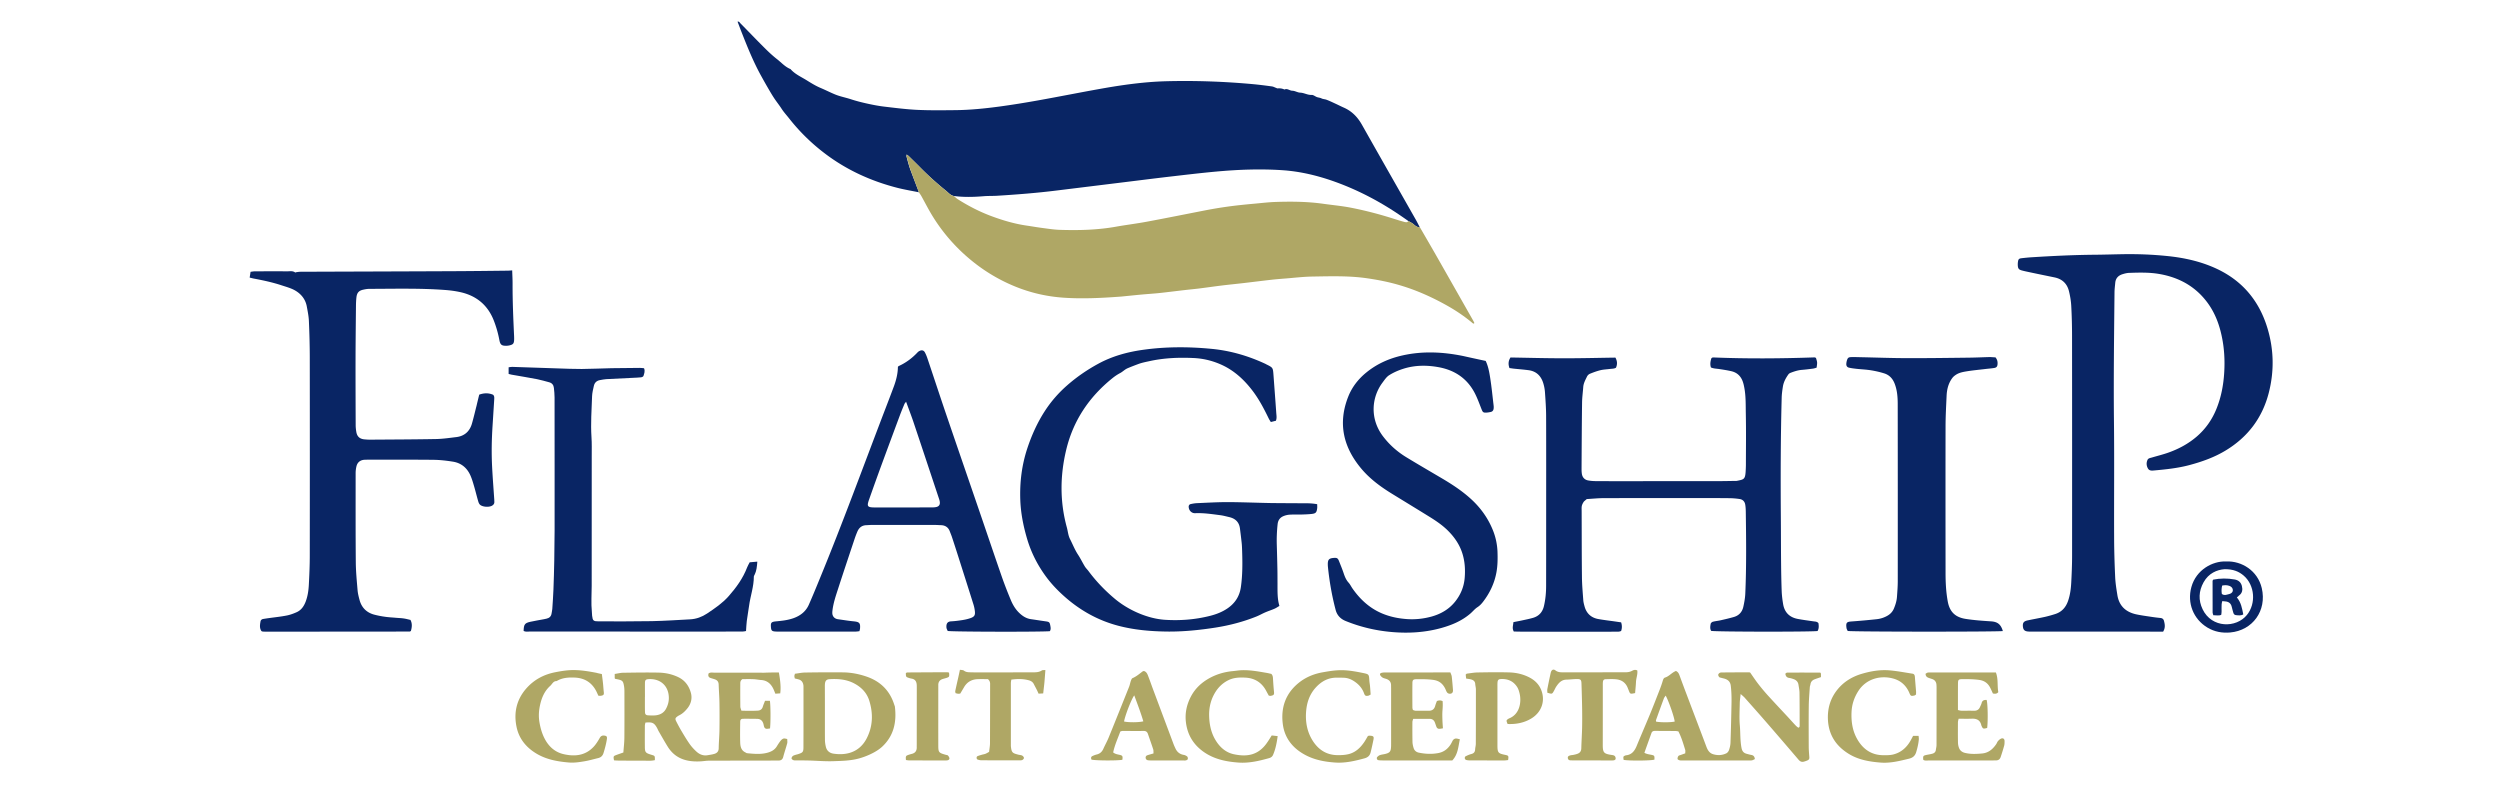
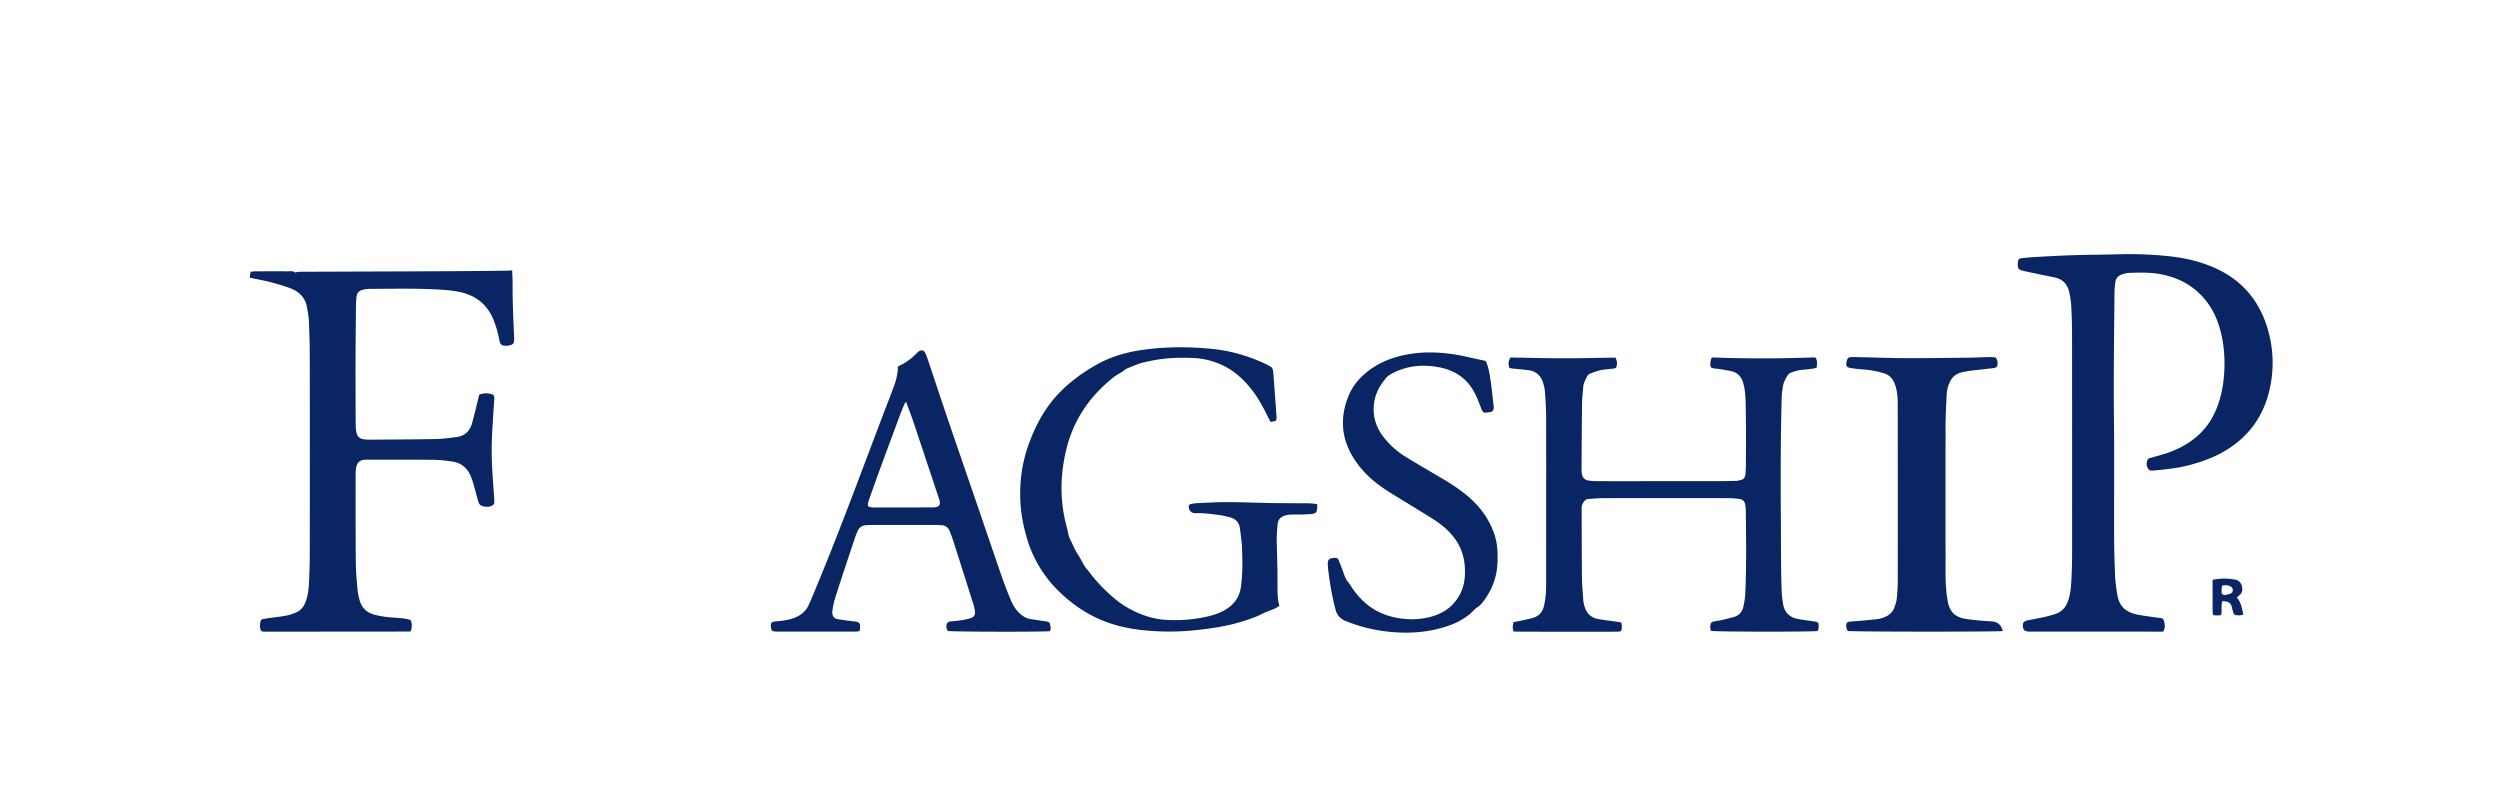
<svg xmlns="http://www.w3.org/2000/svg" version="1.1" id="Шар_1" x="0" y="0" viewBox="0 0 595.28 188.75" style="enable-background:new 0 0 595.28 188.75" xml:space="preserve">
  <style>.st0{fill:#092564}.st1{fill:#afa765}</style>
-   <path class="st0" d="M218.81 45.79c-1.67-.34-3.35-.62-5-1.03-6.38-1.62-12.26-4.29-17.51-8.3a46.54 46.54 0 0 1-8.42-8.29c-.59-.75-1.25-1.46-1.77-2.27-.56-.87-1.21-1.67-1.78-2.53-.54-.82-1.03-1.67-1.52-2.51-.49-.84-.97-1.7-1.44-2.55-1.93-3.44-3.39-7.08-4.83-10.74-.31-.79-.6-1.59-.92-2.41.37-.1.49.19.64.35 1.92 1.95 3.81 3.93 5.75 5.86.97.97 1.97 1.91 3.05 2.75 1.03.81 1.91 1.83 3.17 2.33 1.04 1.2 2.49 1.83 3.79 2.63 1.08.67 2.18 1.36 3.37 1.86 1.16.49 2.29 1.07 3.46 1.55 1.21.5 2.51.73 3.75 1.14 1.28.42 2.58.75 3.9 1.04 1.31.29 2.64.55 3.97.71 2.63.31 5.26.65 7.9.78 3 .14 6.01.1 9.02.07 3.55-.03 7.08-.39 10.6-.86 3.07-.42 6.12-.91 9.17-1.46 4.94-.88 9.87-1.87 14.81-2.75 3.84-.69 7.7-1.27 11.6-1.59 1.43-.12 2.87-.19 4.3-.23 6.88-.17 13.74.08 20.59.71 1.47.14 2.94.33 4.41.53.34.05.65.23.98.35.12.04.25.13.37.12.57-.05 1.11.02 1.62.27.69-.34 1.23.28 1.89.29.62.01 1.22.43 1.84.45.96.03 1.78.6 2.75.54.37-.02.77.31 1.16.48.38.17.81.16 1.2.36.36.18.82.17 1.2.32.71.27 1.4.6 2.09.92.68.31 1.35.66 2.04.96 1.91.85 3.26 2.25 4.28 4.06 4.23 7.5 8.5 14.98 12.75 22.47.38.66.71 1.35 1.07 2.02-.56-.08-1.02-.32-1.45-.72-.37-.35-.87-.57-1.31-.84-.48-.33-.96-.67-1.44-1-4.93-3.41-10.18-6.22-15.82-8.27-4.15-1.51-8.42-2.55-12.84-2.84-5.21-.34-10.42-.14-15.61.33-3.71.34-7.41.78-11.11 1.21-3.88.45-7.75.95-11.62 1.42l-15.36 1.89c-4.68.58-9.38.95-14.08 1.24-1.07.07-2.16.02-3.23.11-2.38.2-4.75.26-7.12-.05-.83-.17-1.33-.83-1.95-1.32a71.999 71.999 0 0 1-6.08-5.5c-.88-.89-1.78-1.77-2.68-2.65-.14-.14-.31-.24-.54-.42-.01.25-.05.39-.02.51.27.99.52 1.99.86 2.96.7 1.87 1.41 3.7 2.1 5.54z" />
-   <path class="st1" d="M335.37 52.62c.44.28.93.49 1.31.84.43.4.89.63 1.45.72 1.17 2.02 2.34 4.03 3.5 6.05 1.8 3.15 3.59 6.31 5.38 9.46l3.78 6.66c.11.19.19.39.28.57-.2.24-.34.09-.47-.02-1.86-1.56-3.86-2.91-5.97-4.1-3.64-2.05-7.43-3.75-11.45-4.92-2.45-.72-4.94-1.22-7.47-1.59-4.38-.66-8.77-.51-13.16-.44-2.1.03-4.2.28-6.29.45-1.16.09-2.32.18-3.48.31-2.13.24-4.26.51-6.39.76-1.87.22-3.74.4-5.6.63-1.78.22-3.54.48-5.32.7-1.07.13-2.14.23-3.2.35-1.24.14-2.49.3-3.73.44-.93.11-1.86.23-2.8.32-1.38.13-2.77.22-4.15.35-1.51.14-3.03.3-4.54.45-.09.01-.18.02-.27.02-4.48.33-8.97.56-13.44.26-4.03-.27-7.96-1.16-11.72-2.71-4.1-1.68-7.82-3.99-11.17-6.88a42.02 42.02 0 0 1-8.5-10.01c-.91-1.49-1.7-3.05-2.55-4.58-.17-.31-.39-.6-.58-.89-.69-1.84-1.41-3.68-2.06-5.53-.34-.97-.58-1.97-.86-2.96-.03-.12.01-.26.02-.51.23.18.4.28.54.42.9.88 1.8 1.76 2.68 2.65 1.92 1.95 3.95 3.78 6.08 5.5.61.5 1.12 1.15 1.95 1.32.31.25.59.54.93.75 2.54 1.61 5.22 2.99 8.04 4.03 2.73 1.01 5.52 1.83 8.41 2.24 1.24.18 2.47.4 3.71.56 1.37.18 2.75.4 4.13.44 4.44.14 8.87.04 13.27-.74 2.46-.44 4.95-.74 7.41-1.2 4.57-.85 9.13-1.77 13.69-2.66 2.9-.57 5.81-1.01 8.75-1.32 1.02-.11 2.05-.21 3.07-.3 1.69-.15 3.39-.36 5.08-.42 3.86-.13 7.71-.1 11.54.45 2.21.31 4.45.51 6.64.95 3.33.66 6.63 1.52 9.87 2.55.9.29 1.79.56 2.7.81.33.06.71.18.96-.23z" />
  <path class="st0" d="M515.07 150.4h-1.46c-10.02 0-20.03-.01-30.05-.01-.18 0-.36 0-.54-.01-.93-.05-1.29-.39-1.35-1.3-.05-.81.24-1.17 1.15-1.36 1.36-.29 2.73-.53 4.09-.83.83-.19 1.65-.42 2.46-.68 1.57-.5 2.54-1.6 3.07-3.15.49-1.42.67-2.89.75-4.36.11-2.11.2-4.22.2-6.33.01-17.47.01-34.93-.01-52.4 0-2.38-.06-4.76-.19-7.13-.06-1.16-.26-2.32-.53-3.45-.43-1.82-1.6-2.96-3.47-3.34-1.76-.36-3.51-.72-5.27-1.09-.83-.18-1.67-.34-2.49-.56-.75-.2-.93-.47-.97-1.25-.01-.27 0-.54.04-.8.08-.61.24-.79.84-.86.76-.09 1.52-.17 2.28-.22 5.07-.32 10.13-.57 15.21-.61 2.2-.02 4.4-.09 6.6-.13 3.59-.06 7.18.08 10.75.45 3.85.4 7.61 1.22 11.18 2.81 6.38 2.84 10.51 7.66 12.53 14.3 1.55 5.1 1.66 10.26.34 15.42-1.54 6.03-5.04 10.63-10.39 13.83-2.64 1.58-5.51 2.6-8.46 3.39-2.78.75-5.63 1.04-8.49 1.3-.54.05-1.11.09-1.44-.48-.37-.66-.41-1.38-.09-2.06.19-.4.66-.43 1.04-.55 1.29-.38 2.6-.7 3.87-1.15 2.47-.87 4.76-2.09 6.77-3.81 2.12-1.82 3.68-4.04 4.72-6.62 1.14-2.81 1.69-5.75 1.86-8.78.16-2.79.01-5.56-.55-8.29-.59-2.93-1.61-5.7-3.39-8.14-2.88-3.94-6.83-6.11-11.6-6.92-2.36-.4-4.74-.33-7.12-.25-.57.02-1.16.18-1.7.36-.92.32-1.49.97-1.59 1.97-.07.76-.17 1.52-.18 2.28-.1 10.28-.24 20.56-.13 30.84.1 9.25 0 18.5.04 27.75.01 3.1.11 6.19.25 9.29.07 1.43.3 2.85.53 4.27.42 2.57 2.03 4.02 4.51 4.55 1.18.25 2.39.41 3.58.59.71.11 1.42.2 2.14.27.46.04.75.26.86.7.21.82.37 1.61-.2 2.55zM114.11 93.97c1.21-.43 2.26-.41 3.29.02.35.31.3.73.28 1.13l-.39 6.18c-.21 3.23-.28 6.46-.12 9.69.13 2.64.34 5.28.52 7.93.01.18.01.36.02.54.03.46-.2.76-.59.97-.73.39-2.23.29-2.82-.25-.21-.19-.35-.52-.43-.81-.34-1.16-.62-2.34-.96-3.5-.25-.86-.5-1.73-.85-2.55-.79-1.86-2.19-3.07-4.21-3.39-1.5-.24-3.03-.42-4.55-.44-5.25-.06-10.51-.03-15.76-.03-.27 0-.54 0-.81.02-.97.08-1.63.61-1.86 1.58-.12.52-.19 1.06-.19 1.6 0 7.09-.02 14.19.04 21.28.02 2.19.24 4.39.42 6.58.07.8.27 1.59.48 2.37.49 1.78 1.65 2.96 3.44 3.45.86.23 1.75.4 2.63.52.89.13 1.79.17 2.68.25.58.05 1.17.06 1.74.15.51.07 1.02.21 1.62.35.46.84.37 1.74.11 2.62-.08.06-.11.08-.15.1-.04.02-.08.05-.12.05l-34.08.03c-.31 0-.63-.01-.94-.03-.09-.01-.17-.06-.29-.1-.5-.71-.37-1.51-.23-2.3.06-.34.3-.54.65-.6.44-.07.89-.14 1.33-.2 1.42-.2 2.85-.34 4.26-.62.82-.16 1.63-.46 2.39-.8 1.08-.49 1.7-1.41 2.12-2.5.5-1.32.69-2.7.76-4.09.12-2.28.22-4.57.22-6.86.02-15.67.02-31.33 0-47 0-2.96-.08-5.92-.21-8.88-.05-1.16-.29-2.31-.5-3.46-.31-1.7-1.33-2.96-2.76-3.79-.98-.57-2.12-.87-3.21-1.23-2.17-.72-4.41-1.2-6.66-1.62-.3-.06-.59-.14-.97-.23.07-.49.14-.91.21-1.38.37-.04.68-.11.98-.11 2.56-.01 5.12-.03 7.68 0 .65.01 1.34-.18 1.95.26.06.05.23-.06.35-.07.31-.04.61-.09.92-.09 12.26-.05 24.52-.08 36.78-.14 4.18-.02 8.35-.07 12.53-.12.34 0 .69-.04 1.11-.07.03 1.14.1 2.2.09 3.27-.01 4.13.17 8.26.36 12.38.01.27.02.54.01.81-.03.95-.22 1.19-1.11 1.4-.22.05-.44.08-.67.09-1.18.03-1.52-.21-1.74-1.38-.3-1.59-.74-3.14-1.33-4.65-1.42-3.62-4.07-5.84-7.83-6.71-1.31-.3-2.65-.47-3.99-.56-5.92-.43-11.85-.26-17.77-.25-.49 0-.98.08-1.46.19-1.08.23-1.52.73-1.65 1.83-.07.62-.1 1.25-.11 1.88-.04 4.17-.09 8.35-.1 12.52-.01 5.34.01 10.68.03 16.02 0 .54.06 1.08.15 1.61.18 1.09.78 1.66 1.86 1.78.49.05.99.08 1.48.08 5.21-.04 10.42-.05 15.63-.15 1.61-.03 3.22-.27 4.82-.46 1.94-.23 3.2-1.34 3.74-3.2.41-1.42.74-2.86 1.11-4.3.2-.86.41-1.73.63-2.61zm263.72 24.86c-.36.33-.61.48-.75.69-.19.29-.36.62-.43.95-.08.39-.04.8-.04 1.21.02 5.25.01 10.51.07 15.76.02 1.84.19 3.67.32 5.5.04.49.17.97.3 1.45.46 1.68 1.57 2.7 3.27 3.01 1.32.24 2.66.39 4 .58l1.44.21c.24.74.23 1.39 0 2.05-.5.24-1 .16-1.48.17-2.56.02-5.12.02-7.68.02-4.9 0-9.79-.01-14.69-.03-.58 0-1.16-.02-1.7-.03-.47-.78-.14-1.46-.1-2.23.69-.14 1.3-.25 1.91-.38.92-.2 1.85-.38 2.75-.64 1.41-.41 2.27-1.36 2.61-2.8.37-1.58.52-3.19.52-4.81.01-5.16.01-10.33.01-15.49 0-8.35.02-16.7-.01-25.05-.01-1.88-.15-3.77-.28-5.65-.05-.67-.18-1.34-.37-1.98-.52-1.8-1.66-2.96-3.57-3.2-1.16-.15-2.32-.24-3.48-.36-.35-.04-.69-.1-1.03-.14-.33-.93-.27-1.73.25-2.52 4.19.07 8.35.19 12.52.19 4.13.01 8.25-.1 12.46-.16.42.76.52 1.54.13 2.41-.45.26-.95.23-1.43.29-.76.1-1.53.12-2.27.3-.86.21-1.7.52-2.53.86-.27.11-.53.38-.66.64-.38.8-.84 1.59-.9 2.51-.09 1.25-.27 2.5-.28 3.76-.07 5.12-.09 10.23-.12 15.35 0 .49-.01.99.06 1.48.11.89.64 1.49 1.52 1.65.66.12 1.34.16 2.01.16 3.14.02 6.29.01 9.43.01 6.51 0 13.03 0 19.54-.01 1.3 0 2.6-.03 3.91-.05.18 0 .36.02.54-.02 1.6-.31 1.93-.38 2.05-2.08.04-.63.07-1.26.07-1.88.01-4 .06-7.99-.02-11.99-.04-2.06.03-4.13-.35-6.18-.09-.48-.19-.97-.35-1.43-.45-1.33-1.35-2.22-2.73-2.54-.96-.22-1.94-.37-2.91-.52-.66-.1-1.34-.09-1.97-.38-.26-.79-.1-1.52.11-2.18.1-.08.13-.11.17-.13a.585.585 0 0 1 .26-.07c8.04.33 16.07.27 24.11-.01.08 0 .17.04.26.07.04.01.07.05.11.07.33 1.06.33 1.06.14 2.31-.26.07-.55.18-.84.22-.89.12-1.78.23-2.68.3-.93.08-1.81.37-2.67.7-.19.07-.39.2-.51.36-.63.88-1.15 1.83-1.32 2.91-.14.88-.27 1.78-.29 2.67-.25 9.47-.27 18.94-.2 28.41.03 3.73.02 7.45.06 11.18.02 2.15.06 4.31.14 6.46.04 1.03.17 2.06.34 3.07.33 2 1.55 3.19 3.53 3.55 1.23.23 2.48.39 3.72.57.4.06.81.03 1.16.42.09.61.16 1.27-.21 1.88-1.39.22-24.08.2-25.33-.03-.33-.53-.22-1.12-.12-1.68.04-.2.32-.45.54-.5.6-.16 1.24-.21 1.85-.35 1.05-.24 2.1-.48 3.13-.78 1.23-.35 1.99-1.21 2.26-2.44.22-1 .41-2.03.46-3.05.29-6.55.21-13.1.12-19.66-.01-.54-.04-1.08-.13-1.61-.12-.74-.6-1.22-1.33-1.33-.8-.12-1.61-.19-2.41-.2-2.56-.03-5.12-.03-7.68-.03-7.5 0-15 0-22.5.02-1.28.02-2.58.15-3.81.22zm-64.19 1.23c0 .4.03.67 0 .93-.13 1.07-.34 1.29-1.43 1.4-.71.07-1.43.1-2.15.12-.99.02-1.98-.02-2.96.04-.52.03-1.07.16-1.55.37-.78.34-1.23.97-1.33 1.86-.18 1.65-.25 3.31-.2 4.97.06 2.02.11 4.04.15 6.05.02 1.08.01 2.15.02 3.23.01 1.75-.07 3.5.45 5.25-.42.24-.78.5-1.18.67-.73.32-1.5.56-2.23.88-.69.3-1.35.68-2.04.96-3.13 1.26-6.39 2.11-9.72 2.64-3.91.61-7.84 1.01-11.8.95-3.87-.06-7.71-.4-11.47-1.4-4.82-1.28-9.05-3.66-12.76-6.96-1.61-1.43-3.11-3-4.38-4.73-2.03-2.76-3.57-5.8-4.53-9.1-.86-2.94-1.45-5.91-1.58-8.99-.17-4.3.34-8.48 1.7-12.55 1.03-3.07 2.35-6.01 4.11-8.73 1.49-2.31 3.29-4.37 5.36-6.18 2.27-1.99 4.75-3.69 7.4-5.13 3.23-1.76 6.72-2.74 10.34-3.27 5.54-.81 11.1-.81 16.66-.27 4.46.43 8.71 1.67 12.77 3.56.08.04.16.09.24.13 1.57.78 1.57.78 1.7 2.53.22 3 .45 6 .66 9 .04.62.18 1.25-.09 1.9-.38.09-.76.19-1.2.3-.18-.29-.36-.54-.49-.81-1.1-2.26-2.25-4.49-3.77-6.51-2.11-2.81-4.63-5.12-7.91-6.5-2.01-.85-4.1-1.33-6.27-1.42-3.51-.16-7-.02-10.45.74-.92.2-1.85.38-2.72.71-.83.31-1.67.63-2.49.98-.69.29-1.15.82-1.78 1.15-.67.35-1.31.79-1.9 1.27-5.52 4.46-9.28 10.07-10.94 16.99-1.48 6.16-1.54 12.35.15 18.51.25.92.31 1.88.75 2.75.64 1.25 1.14 2.56 1.92 3.74.59.9 1.05 1.87 1.61 2.79.25.41.61.74.89 1.12 1.83 2.46 3.94 4.65 6.3 6.62 3.18 2.65 7.77 4.72 12.01 4.97 3.63.22 7.17-.07 10.67-.96 1.44-.37 2.82-.9 4.06-1.74 1.8-1.22 2.9-2.87 3.22-5.06.42-2.9.4-5.81.3-8.73-.02-.63-.04-1.26-.11-1.88-.12-1.11-.26-2.23-.4-3.34-.18-1.53-1.08-2.41-2.55-2.75-.74-.17-1.48-.38-2.24-.47-1.95-.25-3.9-.55-5.88-.46-.89.04-1.58-.72-1.54-1.65.01-.18.2-.45.36-.49.52-.13 1.06-.22 1.59-.25 2.42-.1 4.85-.25 7.27-.25 3.41.01 6.82.16 10.23.22 2.56.04 5.12.03 7.68.06 1.12-.02 2.24-.01 3.47.22zm-63.65 30.23c-1.67.2-23.04.16-24.33-.05-.1-.25-.28-.53-.3-.82-.07-.92.23-1.42 1.12-1.47.9-.05 1.79-.16 2.68-.3.66-.11 1.33-.25 1.96-.48.9-.32 1.12-.71 1.01-1.64-.06-.53-.17-1.07-.33-1.58-1.22-3.89-2.46-7.78-3.7-11.67-.46-1.45-.93-2.9-1.41-4.35-.15-.47-.35-.92-.52-1.38-.37-1.01-1.11-1.48-2.16-1.5-.45-.01-.9-.05-1.35-.05-4.94-.01-9.88-.01-14.82-.01-.54 0-1.08.05-1.61.07-1.01.05-1.67.59-2.06 1.48-.23.53-.44 1.08-.63 1.63-1.35 4.04-2.7 8.07-4.01 12.12-.54 1.66-1.1 3.32-1.31 5.07-.04.35-.07.73.03 1.06.19.6.66.94 1.29 1.03 1.24.17 2.48.38 3.73.5 1.37.14 1.63.4 1.51 1.76-.02.17-.08.34-.14.59-.31.03-.61.09-.91.09h-18.59c-.13 0-.27 0-.4-.01-.93-.04-1.11-.21-1.17-1.09-.08-1.02.1-1.22 1.18-1.33 1.39-.13 2.76-.27 4.1-.73 1.7-.59 3.02-1.6 3.75-3.25.87-1.97 1.69-3.96 2.5-5.95 5.52-13.39 10.47-26.99 15.65-40.51.71-1.84 1.41-3.68 2.1-5.53.56-1.52.94-3.08.95-4.61.1-.13.12-.18.16-.2 1.74-.78 3.24-1.9 4.54-3.29.15-.16.35-.28.55-.37.47-.2.91-.09 1.16.36.26.47.46.97.63 1.48 1.56 4.63 3.08 9.28 4.66 13.9 2.46 7.22 4.95 14.42 7.42 21.63 1.88 5.47 3.72 10.95 5.62 16.42.65 1.86 1.37 3.7 2.13 5.52.46 1.12 1.07 2.17 1.95 3.04.82.81 1.73 1.41 2.9 1.57 1.15.16 2.3.35 3.46.51.86.12.97.21 1.12 1.05.07.43.17.83-.11 1.29zm-34.24-54.64c-.19.26-.33.39-.39.54-.38.91-.76 1.82-1.1 2.74-1.42 3.82-2.84 7.64-4.25 11.47-1.05 2.86-2.08 5.73-3.09 8.6-.55 1.56-.37 1.82 1.3 1.83 4.58.02 9.16 0 13.74-.01.31 0 .63-.02.94-.08.68-.14.98-.57.87-1.28-.05-.35-.17-.69-.29-1.03-2.01-6.04-4.01-12.09-6.04-18.13-.52-1.52-1.1-3.01-1.69-4.65zm259.39-10.56c.46.54.54 1.07.5 1.62-.04.55-.24.82-.8.91-.71.12-1.43.16-2.14.25-1.51.18-3.03.32-4.54.57-.81.14-1.62.29-2.37.76-.39.25-.7.5-.96.86-.91 1.24-1.25 2.67-1.32 4.17-.11 2.46-.25 4.93-.25 7.39-.02 11.58-.01 23.16 0 34.74 0 2.29.11 4.58.52 6.83.48 2.69 1.99 3.82 4.28 4.18 1.99.31 4.01.45 6.02.58 1.54.1 2.35.69 2.82 2.31-1.2.2-35.54.19-36.94-.02-.08-.19-.24-.42-.28-.67-.22-1.42.15-1.52 1.27-1.6 1.97-.14 3.93-.32 5.9-.53a6.55 6.55 0 0 0 2.43-.75c.78-.41 1.36-1 1.7-1.83.36-.88.64-1.77.71-2.72.09-1.25.19-2.51.19-3.76.01-14.05.01-28.09-.01-42.14 0-1.66-.12-3.31-.73-4.89-.47-1.21-1.27-2.07-2.5-2.45-1.02-.32-2.08-.56-3.14-.73-1.11-.18-2.23-.22-3.35-.34-.62-.07-1.25-.14-1.86-.28-.46-.1-.68-.42-.66-.89.01-.26.06-.54.13-.79.19-.65.37-.82 1.04-.84.72-.03 1.44.01 2.15.02 3.72.08 7.45.22 11.17.23 4.94.01 9.88-.06 14.82-.12 1.62-.02 3.23-.1 4.85-.14.47.01.96.06 1.35.07zm-121.38.85c.61 1.26.86 2.68 1.08 4.09.34 2.17.55 4.36.81 6.54.03.22.03.45.01.67-.04.45-.26.77-.72.86-.35.07-.71.14-1.06.15-.68.03-.83-.11-1.08-.75-.5-1.25-.95-2.52-1.55-3.72-1.77-3.54-4.7-5.58-8.55-6.32-2.91-.55-5.82-.54-8.65.38-1.14.37-2.26.86-3.27 1.5-.65.41-1.12 1.14-1.6 1.78-2.55 3.41-3.09 8.53.13 12.77 1.54 2.03 3.42 3.69 5.58 5 2.76 1.68 5.55 3.3 8.33 4.94 2.48 1.46 4.88 3.02 7.02 4.97 2.26 2.06 4.01 4.47 5.17 7.29a15.17 15.17 0 0 1 1.16 5.23c.06 1.66.05 3.31-.25 4.96-.48 2.62-1.59 4.94-3.2 7.03-.38.49-.79.93-1.34 1.28-.62.41-1.1 1.02-1.67 1.51-2 1.72-4.37 2.72-6.87 3.42-3.89 1.09-7.86 1.32-11.87.97-3.78-.33-7.43-1.19-10.95-2.62-1.28-.52-2.06-1.4-2.39-2.65-.89-3.38-1.49-6.83-1.84-10.31-.01-.13-.02-.27-.02-.4-.04-1.26.26-1.59 1.51-1.67.65-.04.88.08 1.13.7.4 1 .81 1.99 1.15 3.01.27.8.58 1.55 1.16 2.19.39.43.63.98.97 1.45 2.04 2.9 4.63 5.12 8.03 6.27 1.57.54 3.19.83 4.87.95 2 .14 3.94-.07 5.85-.59 2.21-.61 4.14-1.71 5.61-3.52 1.36-1.69 2.15-3.6 2.32-5.77.15-1.89.04-3.76-.51-5.59-.66-2.21-1.92-4.04-3.54-5.64-1.34-1.32-2.9-2.36-4.49-3.34-2.86-1.77-5.73-3.52-8.6-5.28-2.73-1.67-5.32-3.54-7.4-5.99-4.35-5.13-5.73-10.85-3.19-17.26.91-2.29 2.4-4.19 4.32-5.75 2.52-2.05 5.4-3.33 8.56-4.04 4.82-1.09 9.63-.85 14.43.12 1.74.39 3.49.77 5.41 1.18z" />
-   <path class="st0" d="M124.68 150.24c.04-1.56.27-1.89 1.63-2.19 1.05-.23 2.12-.4 3.17-.6.22-.04.44-.09.66-.14.68-.15 1.1-.55 1.2-1.25.05-.35.14-.71.17-1.06.1-1.52.21-3.05.27-4.57.37-9.38.28-18.76.28-28.14 0-5.88.01-11.76-.01-17.64 0-.76-.08-1.52-.16-2.28-.07-.69-.44-1.17-1.13-1.35-.95-.25-1.9-.54-2.86-.73-2.03-.39-4.06-.72-6.1-1.08-.21-.04-.42-.11-.69-.17v-1.58c.27-.03.56-.11.85-.1 3.59.11 7.18.24 10.77.36 1.93.06 3.86.15 5.79.14 2.38-.02 4.76-.14 7.14-.19 2.24-.04 4.49-.05 6.73-.07.31 0 .62.05.96.08.3.66.05 1.26-.13 1.83-.05.16-.34.31-.53.33-.62.07-1.25.09-1.88.12-2.15.11-4.31.2-6.46.32-.49.03-.98.14-1.46.22-.8.13-1.31.61-1.48 1.37-.19.83-.4 1.67-.43 2.51-.11 3.23-.35 6.45-.14 9.69.1 1.48.06 2.96.06 4.44 0 10.32.01 20.65-.01 30.97 0 2.06-.17 4.13.04 6.19.03.31.02.63.06.94.14 1.18.31 1.34 1.55 1.34 4.22 0 8.44.03 12.66-.05 3.05-.06 6.1-.27 9.14-.43 1.47-.08 2.8-.57 4.02-1.38 1.83-1.22 3.66-2.46 5.13-4.12 1.82-2.06 3.42-4.27 4.41-6.86.16-.41.39-.79.61-1.22.59-.05 1.15-.1 1.82-.16-.09 1.18-.18 2.22-.68 3.19-.06.11-.16.24-.15.35.01 2.4-.83 4.66-1.14 7.01-.16 1.2-.39 2.39-.54 3.59-.1.74-.11 1.5-.18 2.38-.17.03-.46.12-.74.12-2.47.01-4.94.02-7.41.02-14.42 0-28.83-.01-43.25-.02-.52.01-1.06.12-1.56-.13z" />
-   <path class="st1" d="M185.46 160.12c.39 2.19.5 3.73.32 4.98-.36.02-.74.05-1.16.08-.16-.4-.29-.73-.43-1.05-.58-1.27-1.48-2.11-2.95-2.21-.62-.04-1.24-.18-1.87-.2-.89-.04-1.79-.01-2.6-.01-.42.29-.5.64-.5 1.01-.01 1.84-.01 3.68.01 5.52 0 .3.15.59.25.98 1.32.04 2.62.06 3.91-.01.56-.03 1.01-.31 1.19-.92.14-.47.34-.91.53-1.42h1.16c.18 1.09.2 5.21.03 6.58-.23.03-.48.08-.74.09-.36.01-.58-.21-.68-.54-.08-.26-.11-.53-.2-.78-.23-.67-.71-1.03-1.41-1.05-1.12-.02-2.25-.03-3.37-.02-.52.01-.69.2-.7.78-.02 1.62-.05 3.23 0 4.85.03.94.21 1.89 1.22 2.37.14.07.28.19.42.2 1.56.15 3.11.31 4.66-.07.99-.24 1.85-.65 2.41-1.55.28-.46.57-.92.9-1.33.18-.23.45-.47.72-.54.26-.07.57.06.87.11 0 .42.07.74-.01 1.03-.29 1.08-.66 2.14-.94 3.22-.18.71-.62.9-1.28.88-.85-.02-1.71.01-2.56.01-4.62.01-9.25 0-13.87.02-.67 0-1.33.13-2 .16-3.19.17-5.97-.58-7.78-3.47-.74-1.18-1.41-2.39-2.11-3.59-.16-.27-.28-.56-.42-.84-.69-1.27-1.16-1.5-2.8-1.33-.04.23-.13.49-.13.74-.01 1.71-.02 3.41 0 5.12.01 1.16.19 1.37 1.29 1.72l.39.12c.71.22.71.22.7 1.24-1.04.25-2.11.1-3.17.12-1.12.02-2.24 0-3.37 0-1.07-.01-2.14.02-3.18-.07-.19-.89-.16-1.01.42-1.23.58-.22 1.17-.42 1.8-.64.09-1.23.23-2.38.24-3.53.03-3.68.02-7.36.01-11.04 0-.45-.03-.9-.11-1.33-.19-1.11-.39-1.29-1.53-1.53-.17-.04-.35-.06-.53-.1-.04-.01-.06-.06-.14-.15v-1.02c.72-.11 1.37-.28 2.03-.29 2.83-.04 5.66-.09 8.48-.03 1.61.04 3.19.38 4.67 1.1 1.57.77 2.49 2.07 2.94 3.66.37 1.3.09 2.59-.76 3.68-.53.67-1.13 1.28-1.91 1.68-.2.1-.4.21-.58.35-.43.32-.51.54-.27 1.04.38.76.78 1.52 1.21 2.25.64 1.08 1.28 2.16 2 3.19.46.66 1.01 1.26 1.6 1.81.75.7 1.64 1.09 2.7.91.53-.09 1.06-.16 1.58-.31.65-.19 1.06-.58 1.07-1.35.02-1.43.16-2.86.18-4.29.03-2.15.03-4.31 0-6.46-.02-1.48-.14-2.95-.19-4.43-.02-.62-.3-1.01-.87-1.22-.34-.12-.68-.21-1.03-.32-.53-.17-.67-.54-.5-1.09.42-.32.94-.19 1.41-.19 3.95-.01 7.9 0 11.85.01 1.17-.05 2.29-.06 3.48-.06zm-31.89 5.82h-.01v.81c0 .94-.01 1.88.02 2.82.02.52.22.73.74.76.62.03 1.26.07 1.88-.01 1.07-.14 1.93-.63 2.44-1.65.41-.81.64-1.64.62-2.57-.06-2.84-2.07-4.55-4.79-4.39-.69.04-.89.21-.9.89-.01 1.11 0 2.23 0 3.34zm260.9-.69c-.1.95-.2 1.56-.21 2.18-.03 1.8-.14 3.6.02 5.38.15 1.78.05 3.58.41 5.35.16.79.56 1.17 1.28 1.35.35.09.69.19 1.04.25.52.09.78.39.84.99-.2.09-.41.23-.65.29-.21.05-.45.03-.67.03h-15.77c-.27 0-.55.03-.81-.03-.19-.04-.49-.19-.5-.32-.03-.23.06-.53.21-.71.12-.15.39-.18.59-.26.33-.12.66-.24 1.03-.37 0-.31.06-.59-.01-.83-.47-1.49-.89-3-1.63-4.4-.25-.03-.47-.09-.69-.09-1.62-.01-3.23-.01-4.85-.03-.4 0-.72.11-.86.5-.56 1.55-1.12 3.11-1.69 4.72.57.33 1.14.37 1.69.49.71.15.74.23.7 1.14-.96.26-5.9.3-7.33.06-.13-.79-.1-.85.39-1.04.04-.02.08-.04.13-.05 1.4-.12 2.09-1.04 2.58-2.23 1.04-2.53 2.13-5.03 3.17-7.55.82-1.99 1.59-3.99 2.37-5.99.24-.62.46-1.26.65-1.9.11-.36.22-.74.58-.85.8-.25 1.35-.87 2.03-1.29.18-.11.38-.2.54-.28.52.23.7.62.86 1.05.54 1.47 1.08 2.94 1.64 4.4 1.58 4.19 3.18 8.37 4.75 12.56.31.83.72 1.55 1.63 1.82 1.07.32 2.14.27 3.14-.22.28-.14.54-.5.64-.81.18-.54.32-1.13.34-1.7.11-3.09.18-6.18.24-9.28.03-1.43 0-2.86-.17-4.29-.1-.83-.51-1.31-1.22-1.6-.33-.13-.69-.19-1.03-.29-.17-.05-.39-.06-.49-.17-.14-.15-.27-.39-.25-.57.02-.17.22-.37.39-.46.19-.09.44-.08.66-.08 2.11-.02 4.22-.03 6.33-.03.09 0 .17.05.24.07.62.89 1.21 1.78 1.86 2.63.71.92 1.46 1.82 2.24 2.69 1.6 1.76 3.23 3.49 4.85 5.23.64.69 1.26 1.4 1.91 2.08.18.19.4.34.57.48.36-.08.34-.32.34-.54-.01-2.6 0-5.21-.04-7.81-.01-.62-.15-1.24-.24-1.86-.1-.69-.52-1.12-1.15-1.35-.33-.12-.68-.23-1.04-.28-.59-.08-.86-.41-.94-1.02.13-.08.27-.25.42-.25 2.64-.02 5.28-.01 7.9-.01.07.11.15.18.15.25.02.26.01.53.01.83-.53.18-1.03.34-1.52.53-.54.21-.89.58-.98 1.18-.03.22-.13.43-.15.65-.1 1.47-.23 2.95-.25 4.43-.04 3.23-.02 6.47-.01 9.7 0 .85.08 1.7.14 2.54.03.45-.08.65-.51.83-.25.1-.5.19-.76.26-.53.15-.91-.01-1.29-.45-2.62-3.07-5.25-6.13-7.9-9.18-1.59-1.83-3.2-3.64-4.81-5.45-.24-.3-.55-.54-1.08-1.02zm-17.85.38c-.2.3-.36.47-.43.67-.64 1.72-1.26 3.45-1.88 5.17-.04.11.03.25.04.37 1.23.2 3.37.19 4.41-.02-.05-.89-1.36-4.76-2.14-6.19zm-207.37-4.08c-.04-.22-.1-.4-.1-.57.01-.17.08-.33.13-.55.82-.1 1.62-.28 2.41-.29 3.01-.05 6.02-.07 9.02-.04 1.98.02 3.91.4 5.78 1.06 3.26 1.16 5.43 3.37 6.46 6.69.04.13.11.25.13.38.45 3.66-.23 6.97-3.05 9.59-.23.21-.48.4-.73.59-1.28.93-3.14 1.74-4.7 2.17-2.05.57-4.16.6-6.26.67-1.88.06-3.76-.11-5.64-.16-.99-.03-1.98-.02-2.96-.03-.27 0-.55.03-.8-.05-.19-.06-.43-.24-.46-.4-.03-.17.12-.42.26-.56.15-.14.38-.21.59-.28.25-.09.52-.13.77-.22 1.06-.35 1.21-.51 1.21-1.63.02-4.76.01-9.52.01-14.27 0-.18 0-.36-.03-.54-.11-.67-.46-1.16-1.15-1.34-.27-.08-.57-.14-.89-.22zm7.17 8.25s.01 0 0 0c0 2.15-.01 4.31.01 6.46.01.53.1 1.07.22 1.58.22.93.9 1.48 1.79 1.61 1.2.18 2.42.19 3.61-.11 1.93-.49 3.35-1.69 4.27-3.43 1.52-2.89 1.62-5.92.69-8.99-.57-1.9-1.84-3.24-3.58-4.17-1.85-.99-3.84-1.15-5.88-1.03-.78.04-1.08.4-1.13 1.22-.02.31-.01.63-.01.94.01 1.97.01 3.95.01 5.92zm151.19 6.22c-.39 1.88-.47 3.65-1.81 5.06h-1.33c-5.07 0-10.15 0-15.22-.01-.36 0-.72-.01-1.07-.07-.31-.05-.46-.52-.24-.75.18-.19.4-.37.64-.45.42-.14.87-.18 1.31-.29 1-.25 1.27-.58 1.33-1.56.02-.31.02-.63.02-.94v-13.06c0-.22-.01-.45-.01-.67.03-.83-.36-1.36-1.14-1.62-.3-.1-.62-.16-.88-.32-.22-.13-.41-.34-.55-.55-.15-.22-.03-.48.2-.55.29-.09.61-.12.92-.12 1.75-.01 3.5.01 5.25.01 3.14 0 6.29-.02 9.43-.02h.89c.12.34.29.65.33.98.12 1.07.21 2.14.29 3.21.05.62-.29.95-.88.88a.845.845 0 0 1-.54-.32c-.2-.29-.3-.65-.47-.97-.59-1.15-1.46-1.82-2.81-2-1.35-.18-2.68-.18-4.02-.16-.76.01-.94.2-.94.98-.02 1.93-.01 3.86 0 5.79 0 .17.07.34.12.56.22.06.43.17.64.17 1.03.02 2.07-.01 3.1.01.83.01 1.35-.35 1.57-1.17.1-.39.26-.76.4-1.14.45-.19.87-.21 1.36.01.07.75.03 1.5-.03 2.26-.06.75-.03 1.51-.01 2.27.02.62.07 1.24.12 1.95-.32.05-.57.11-.82.12-.35.02-.6-.15-.73-.48-.13-.33-.23-.68-.36-1.01-.21-.56-.62-.88-1.22-.88-1.3-.01-2.6 0-3.96 0-.07.28-.18.53-.18.77-.01 1.57-.01 3.14.02 4.71.01.48.12.98.26 1.44.18.6.61.99 1.23 1.12 1.55.32 3.09.4 4.67.1 1.29-.25 2.19-.95 2.89-2 .17-.26.31-.55.45-.83.17-.35.44-.6.82-.63.27-.02.57.1.96.17zm128.21-11.22c-.42.51-.86.38-1.28.34-.25-.53-.45-1.03-.71-1.5-.55-1-1.36-1.57-2.54-1.74-1.34-.19-2.68-.2-4.02-.19-.9.01-1.04.14-1.05 1-.02 2.1-.01 4.21-.01 6.36.33.07.58.16.84.16.99.01 1.98-.02 2.96.01.72.02 1.2-.27 1.47-.93.12-.29.29-.57.36-.87.16-.68.62-.8 1.2-.78.27.86.35 4.9.13 6.67-.93.26-1.02.23-1.34-.49-.02-.04-.04-.08-.05-.12-.26-1.24-1.08-1.64-2.27-1.59-1.03.04-2.05.01-3.14.01-.06.31-.15.56-.16.81-.01 1.62-.02 3.23.01 4.85.01.44.09.89.25 1.3.24.61.7.99 1.37 1.16 1.38.35 2.76.28 4.14.15 1.5-.14 2.54-1.03 3.35-2.23.15-.22.23-.5.4-.7.2-.23.43-.45.7-.58.5-.25.89.02.88.58 0 .36 0 .73-.09 1.07-.25.91-.53 1.8-.83 2.69-.17.51-.52.82-1.1.82-.4 0-.81.02-1.21.02-4.94 0-9.87.01-14.81 0-.44 0-.9.11-1.31-.15-.09-.83-.03-.98.53-1.12.52-.13 1.06-.19 1.58-.33.46-.12.81-.38.88-.9.05-.4.16-.79.16-1.19.01-4.58.01-9.15.01-13.73 0-.18-.01-.36-.02-.54-.03-.7-.35-1.19-1.02-1.43-.3-.1-.6-.19-.89-.3-.41-.16-.68-.42-.69-.96.16-.09.34-.25.54-.28.31-.05.63-.03.94-.03h15.26c.61 1.52.29 3.12.58 4.68zM359.1 180.98c-.29.03-.59.09-.89.09-2.74 0-5.47 0-8.21-.01-.31 0-.63-.03-.92-.11-.13-.04-.27-.25-.3-.39-.02-.15.06-.41.17-.46.44-.22.89-.43 1.36-.55.62-.15.91-.48.94-1.12.02-.44.16-.88.16-1.33.02-4.31.02-8.61.02-12.92 0-.44-.13-.88-.16-1.32-.04-.65-.46-.94-1.02-1.09-.34-.09-.7-.12-1.14-.2-.04-.34-.08-.67-.11-.95.15-.12.21-.21.29-.22.84-.1 1.68-.26 2.53-.28 2.51-.04 5.03-.08 7.54-.01 1.75.05 3.45.45 5.02 1.31 1.19.66 2.07 1.58 2.58 2.82 1.07 2.64.12 5.36-2.35 6.85-1.73 1.04-3.65 1.39-5.63 1.3-.34-.79-.33-.89.1-1.18.11-.08.23-.14.36-.19 2.46-1.04 2.85-3.89 2.41-5.83-.13-.56-.3-1.15-.61-1.62-.9-1.4-2.26-1.98-3.91-1.88-.5.03-.71.25-.75.77-.03.36-.02.72-.02 1.08v13.86c0 1.85.14 2.01 1.97 2.37.67.16.72.25.57 1.21zm-32.73-15.6c-.23.12-.38.23-.54.27-.62.12-.82.03-1.03-.55-.44-1.24-1.26-2.15-2.33-2.86-.76-.51-1.58-.83-2.51-.86-.58-.02-1.17-.02-1.75-.02-2.01.01-3.59.9-4.92 2.36-1.56 1.72-2.18 3.77-2.31 6.01-.13 2.29.28 4.48 1.47 6.45 1.36 2.25 3.33 3.61 6.05 3.63.84.01 1.71-.03 2.53-.22 1.66-.38 2.84-1.47 3.78-2.84.33-.48.6-.99.92-1.52.16-.02.34-.07.51-.05.81.06.95.22.79.99-.2 1-.42 2.01-.67 3-.19.75-.65 1.18-1.45 1.4-2.3.63-4.61 1.17-7.01 1-2.42-.17-4.79-.6-6.98-1.74-3.01-1.57-5.02-3.99-5.46-7.37-.51-3.87.6-7.27 3.74-9.83 1.71-1.39 3.68-2.19 5.83-2.56 1.19-.21 2.38-.41 3.58-.47 1.98-.11 3.92.24 5.85.63 1.52.31 1.51.32 1.6 1.82.03.44.12.89.16 1.33.06.67.1 1.34.15 2zm-23.56 9.74c.48.05.91.1 1.42.16-.22 1.61-.5 3.09-1.11 4.49-.17.38-.48.62-.9.74-2.42.68-4.87 1.26-7.4 1.06-2.97-.22-5.86-.83-8.34-2.63-2.33-1.69-3.7-3.95-4.08-6.83-.3-2.26.16-4.36 1.21-6.33 1.02-1.91 2.56-3.32 4.46-4.35 1.72-.93 3.55-1.45 5.49-1.63.67-.06 1.33-.18 2-.21 1.98-.09 3.92.27 5.86.6.44.07.87.18 1.29.27.42.4.39.9.42 1.39.06.94.12 1.87.22 2.81.08.75-.02.9-.84 1.04-.08.01-.17-.03-.39-.06-.15-.27-.35-.61-.53-.96-1.06-2.11-2.77-3.23-5.13-3.33-1.35-.06-2.67-.02-3.94.6-1.74.85-2.9 2.21-3.7 3.92-.66 1.41-.93 2.94-.91 4.44.03 1.96.38 3.91 1.38 5.68 1.02 1.8 2.47 3.16 4.48 3.6 3.19.69 5.93.25 8.01-2.86.33-.47.63-.97 1.03-1.61zm153.42-9.75c-.18.12-.25.2-.33.22-.82.2-.95.16-1.24-.55-.71-1.72-1.96-2.91-3.72-3.43-3.1-.91-6.53 0-8.4 2.85-1.03 1.58-1.6 3.28-1.67 5.16-.09 2.28.24 4.47 1.41 6.47 1.36 2.32 3.34 3.7 6.11 3.73.8.01 1.64.02 2.4-.17 1.83-.45 3.17-1.61 4.1-3.24.22-.38.42-.78.64-1.19h1.31c.02.29.07.54.06.78-.08 1.03-.32 2.03-.61 3.02-.26.89-.75 1.39-1.73 1.63-2.23.54-4.44 1.11-6.75.93-2.64-.21-5.25-.64-7.57-2.06-3.17-1.94-4.92-4.71-5-8.5-.05-2.62.71-4.94 2.38-6.95 1.51-1.81 3.47-2.97 5.7-3.63 2.16-.64 4.38-1.01 6.63-.82 1.82.16 3.63.51 5.44.79.43.07.54.39.57.79.08 1.16.19 2.32.28 3.48.01.2-.01.42-.01.69zM274.67 179.4c-.03-.42.01-.7-.07-.95-.4-1.23-.84-2.45-1.26-3.68-.16-.48-.46-.73-.99-.72-1.71.01-3.41 0-5.12 0-.13 0-.25.07-.47.13-.59 1.62-1.34 3.24-1.7 4.98.56.45 1.15.47 1.7.62.54.15.6.33.49 1.13-1.17.23-6.22.21-7.34-.03-.19-.38-.15-.7.26-.88.33-.15.66-.28 1.01-.36.76-.19 1.24-.66 1.55-1.36.4-.9.89-1.76 1.26-2.67 1.64-4.02 3.25-8.05 4.86-12.08.18-.45.26-.95.42-1.41.09-.24.21-.57.4-.65.93-.39 1.66-1.05 2.45-1.63.06-.05.17-.04.29-.06.67.22.85.86 1.07 1.43.39 1 .73 2.02 1.11 3.02 1.63 4.36 3.26 8.71 4.89 13.07.11.29.25.57.38.86.39.88 1.04 1.43 2.01 1.59.29.05.59.2.82.39.13.11.17.4.14.59-.02.13-.24.26-.39.31-.21.06-.44.05-.67.04-2.56 0-5.12 0-7.67-.01-.27 0-.54 0-.8-.05-.28-.05-.47-.25-.51-.55-.04-.31.13-.53.4-.63.44-.15.91-.27 1.48-.44zm-4.59-13.82c-.73.98-2.26 5.03-2.42 6.22 1.03.24 3.43.24 4.58-.04-.6-2.04-1.36-4.01-2.16-6.18zm-126.77-5.08c.1.79.2 1.54.28 2.28.07.67.1 1.34.18 2 .07.62-.03.78-.68.89-.17.03-.36 0-.6 0-.13-.27-.26-.55-.38-.82-1.05-2.24-2.81-3.41-5.28-3.51-1.5-.06-2.96.03-4.29.84-.8-.03-1.04.7-1.51 1.12-1.33 1.19-2.01 2.74-2.4 4.42-.32 1.39-.43 2.79-.18 4.25.25 1.48.65 2.87 1.38 4.18.97 1.73 2.39 2.95 4.31 3.41 2.71.64 5.28.39 7.29-1.83.53-.59.96-1.29 1.36-1.99.26-.46.57-.65 1.08-.59.59.07.73.25.63.89-.17 1.11-.46 2.18-.79 3.25-.22.69-.62 1.06-1.28 1.22-1.09.26-2.16.58-3.26.76-1.23.21-2.48.4-3.74.29-2.65-.23-5.23-.68-7.58-2.05-2.53-1.48-4.28-3.6-4.86-6.46-.68-3.32-.01-6.4 2.25-9.03 1.86-2.15 4.22-3.42 7-3.96 1.45-.28 2.9-.52 4.39-.51 1.8.01 3.56.31 5.32.64.39.11.78.19 1.36.31zm246.03 4.53c-1.18.25-1.18.25-1.53-.66-.06-.17-.14-.33-.2-.5-.47-1.26-1.41-1.96-2.71-2.11-.84-.1-1.7-.05-2.55-.03-.45.01-.64.23-.68.68-.03.31-.02.63-.02.94 0 4.67 0 9.33-.01 14v.13c.01 1.69.27 2 1.96 2.26.36.06.74.06.97.37.11.16.16.42.13.61-.02.13-.23.28-.38.31-.26.06-.53.04-.8.04-2.96 0-5.92 0-8.89-.01-.22 0-.45-.01-.67-.01-.36-.01-.6-.18-.64-.55-.05-.42.27-.54.57-.63.25-.08.53-.07.79-.13.3-.06.61-.13.9-.24.61-.21.93-.62.95-1.3.04-1.61.15-3.22.19-4.83.03-1.48.03-2.96.01-4.44-.03-2.06-.09-4.12-.16-6.18-.03-.86-.2-1.06-1.03-1.06-.85 0-1.69.12-2.54.14-1.19.02-1.85.78-2.44 1.66-.2.3-.33.63-.51.95-.47.86-.47.86-1.61.5 0-.3-.05-.62.01-.91.25-1.27.51-2.54.79-3.8.16-.72.61-1 1.13-.6.56.43 1.15.46 1.77.46 4.94 0 9.87-.01 14.81-.01.59 0 1.16-.07 1.69-.36.36-.2.74-.31 1.22-.08.13.92-.27 1.81-.31 2.73-.04.91-.14 1.79-.21 2.66zm-154.1-3.32c-.82 0-1.67-.03-2.52.01-1.4.07-2.47.7-3.18 1.93-.29.5-.59 1-.9 1.51-.2.01-.38.04-.55.02-.17-.02-.34-.07-.56-.13-.03-.19-.11-.36-.07-.52.22-1.05.46-2.09.7-3.14.13-.6.26-1.2.41-1.91.38.07.73.04.94.2.43.33.89.39 1.39.4.58.01 1.17.03 1.75.03 4.4 0 8.8-.01 13.2-.02.76 0 1.52.01 2.21-.44.19-.13.5-.07.86-.1-.08 1-.14 1.91-.22 2.83-.08.88-.2 1.77-.3 2.73l-1.1.06c-.15-.33-.27-.61-.41-.89-.24-.48-.5-.94-.74-1.42-.27-.52-.74-.77-1.27-.9-1.2-.31-2.5-.35-4.07-.13-.04.28-.11.57-.11.87v14.93c.15 1.64.43 1.71 1.79 2.07.38.1.82.06 1.12.38.11.12.24.34.2.46-.07.18-.25.38-.43.44-.24.09-.53.07-.8.07-2.96 0-5.92 0-8.89-.02-.3 0-.62-.07-.91-.17-.29-.11-.32-.65-.05-.79.32-.15.67-.24 1.01-.34.3-.09.61-.13.9-.24.29-.11.55-.28.88-.46.07-.67.2-1.33.21-1.99.02-4.62.02-9.24.03-13.86.01-.46.06-.96-.52-1.47zm-19.52 19.26c-.09-.78-.04-.98.39-1.15.33-.13.68-.23 1.03-.32.82-.21 1.17-.76 1.15-1.58-.01-.18 0-.36 0-.54 0-4.48.01-8.97.01-13.45 0-.27 0-.54-.01-.81-.04-.8-.35-1.38-1.21-1.53-.31-.05-.61-.14-.9-.25-.44-.15-.49-.29-.48-1.09.11-.04.24-.13.36-.13 3.14-.02 6.28-.04 9.42-.05.17 0 .34.06.5.08.1.98.07 1.04-.58 1.26-.3.1-.6.17-.9.26-.74.22-1.1.72-1.08 1.5.01.18 0 .36 0 .54 0 4.57-.01 9.15 0 13.72 0 1.73.09 1.82 1.79 2.3.17.05.4.05.5.16.17.18.33.43.36.66.03.3-.24.46-.53.5-.18.03-.36.02-.54.02-2.83 0-5.65 0-8.48-.01-.29 0-.55-.06-.8-.09z" />
-   <path class="st0" d="M530.15 133.69c3.58-.14 7.43 2.15 8.41 6.37 1.24 5.34-2.17 10.06-7.52 10.54-1.91.17-3.75-.16-5.43-1.17-3.34-2.01-4.86-5.83-3.82-9.63 1.16-4.22 5.14-6.19 8.09-6.11h.27zm-.47 1.84c-1.81.15-3.77.95-4.98 3.12-1.17 2.11-1.27 4.26-.23 6.43 2.19 4.55 8.01 4.48 10.55 1.35 2.21-2.72 1.89-7.07-.76-9.36-1.16-.99-2.5-1.56-4.58-1.54z" />
  <path class="st0" d="M532.62 142.26c1.04 1.22 1.24 2.63 1.53 4.04-.6.34-1.19.22-1.75.17-.34-.03-.55-.27-.63-.61-.11-.43-.26-.86-.35-1.3-.18-.87-.71-1.3-1.58-1.36-.22-.01-.44-.04-.69-.07-.35 1.08-.02 2.17-.25 3.27-.58.27-1.2.08-1.87.1-.07-.23-.18-.43-.18-.63-.01-2.51-.01-5.02-.01-7.53 0-.08.06-.16.14-.32 1.68-.34 3.4-.35 5.13-.04.88.16 1.47.66 1.7 1.52.23.88.14 1.7-.66 2.29-.14.11-.27.24-.53.47zm-3.57-.83c.62.46 1.23.14 1.82 0 .53-.13.84-.55.8-.95-.05-.5-.36-.8-.81-.97-.56-.21-1.12-.21-1.74-.08-.16.69-.19 1.34-.07 2z" />
</svg>